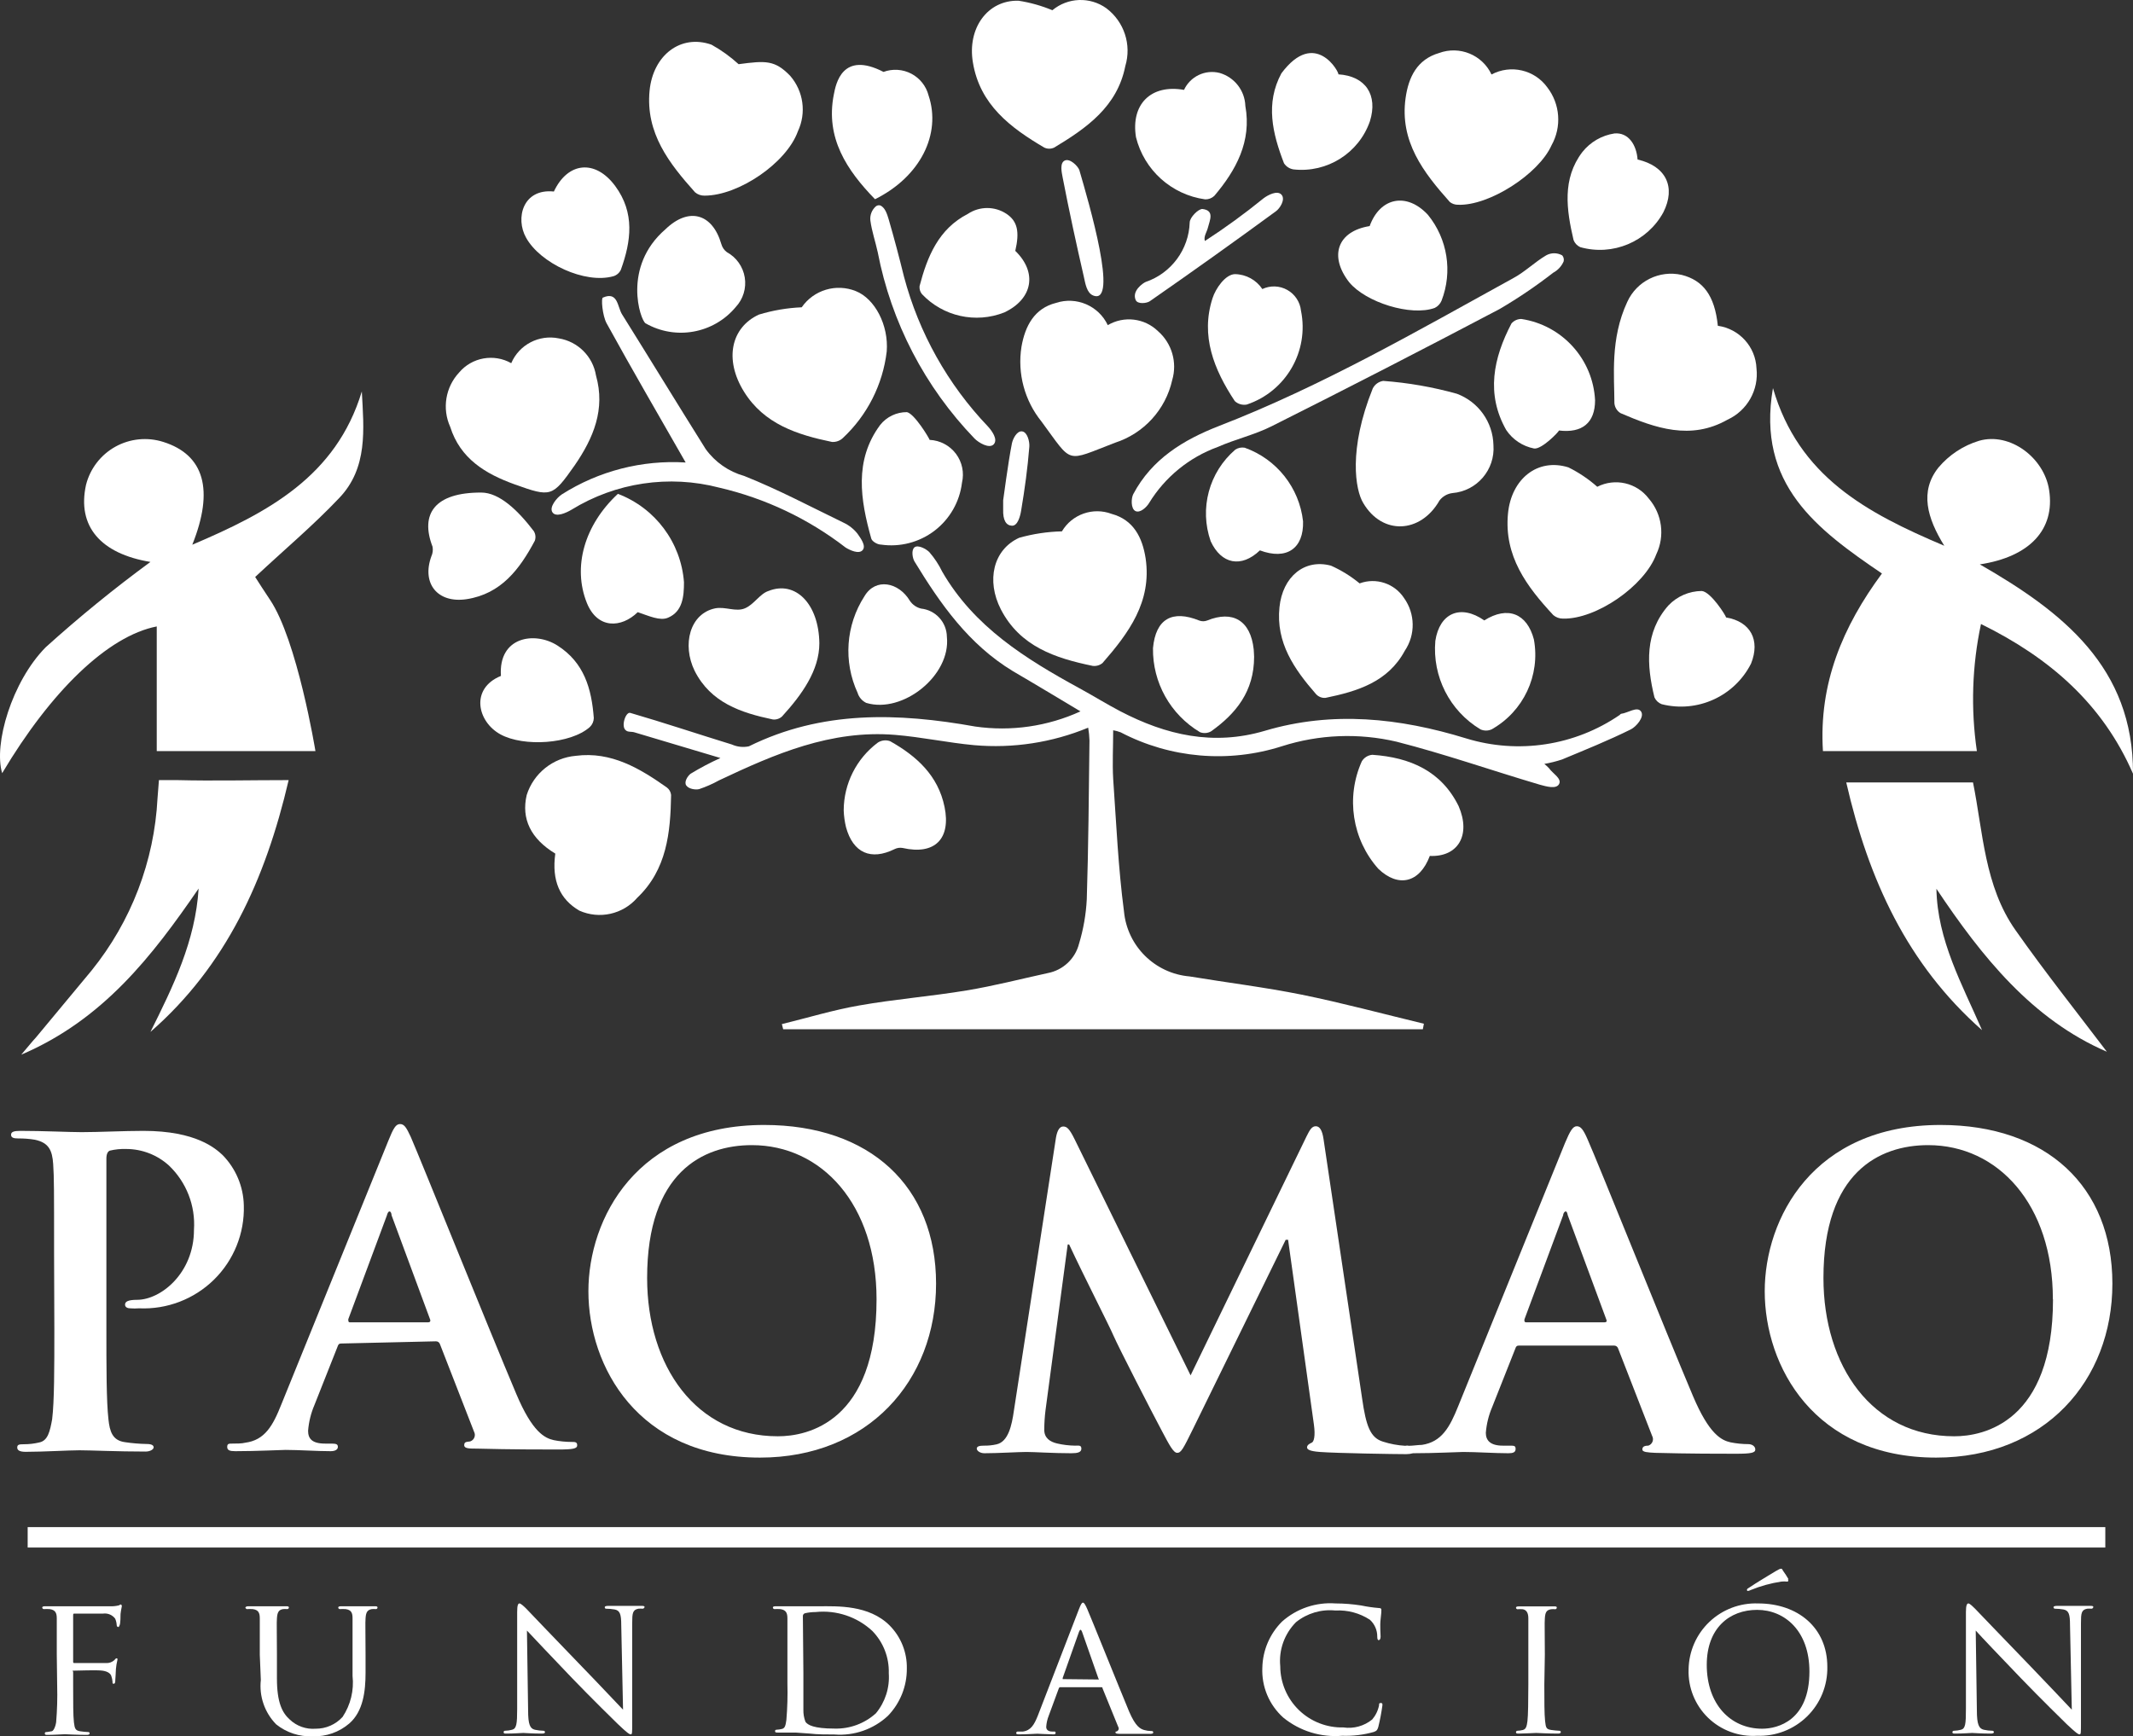
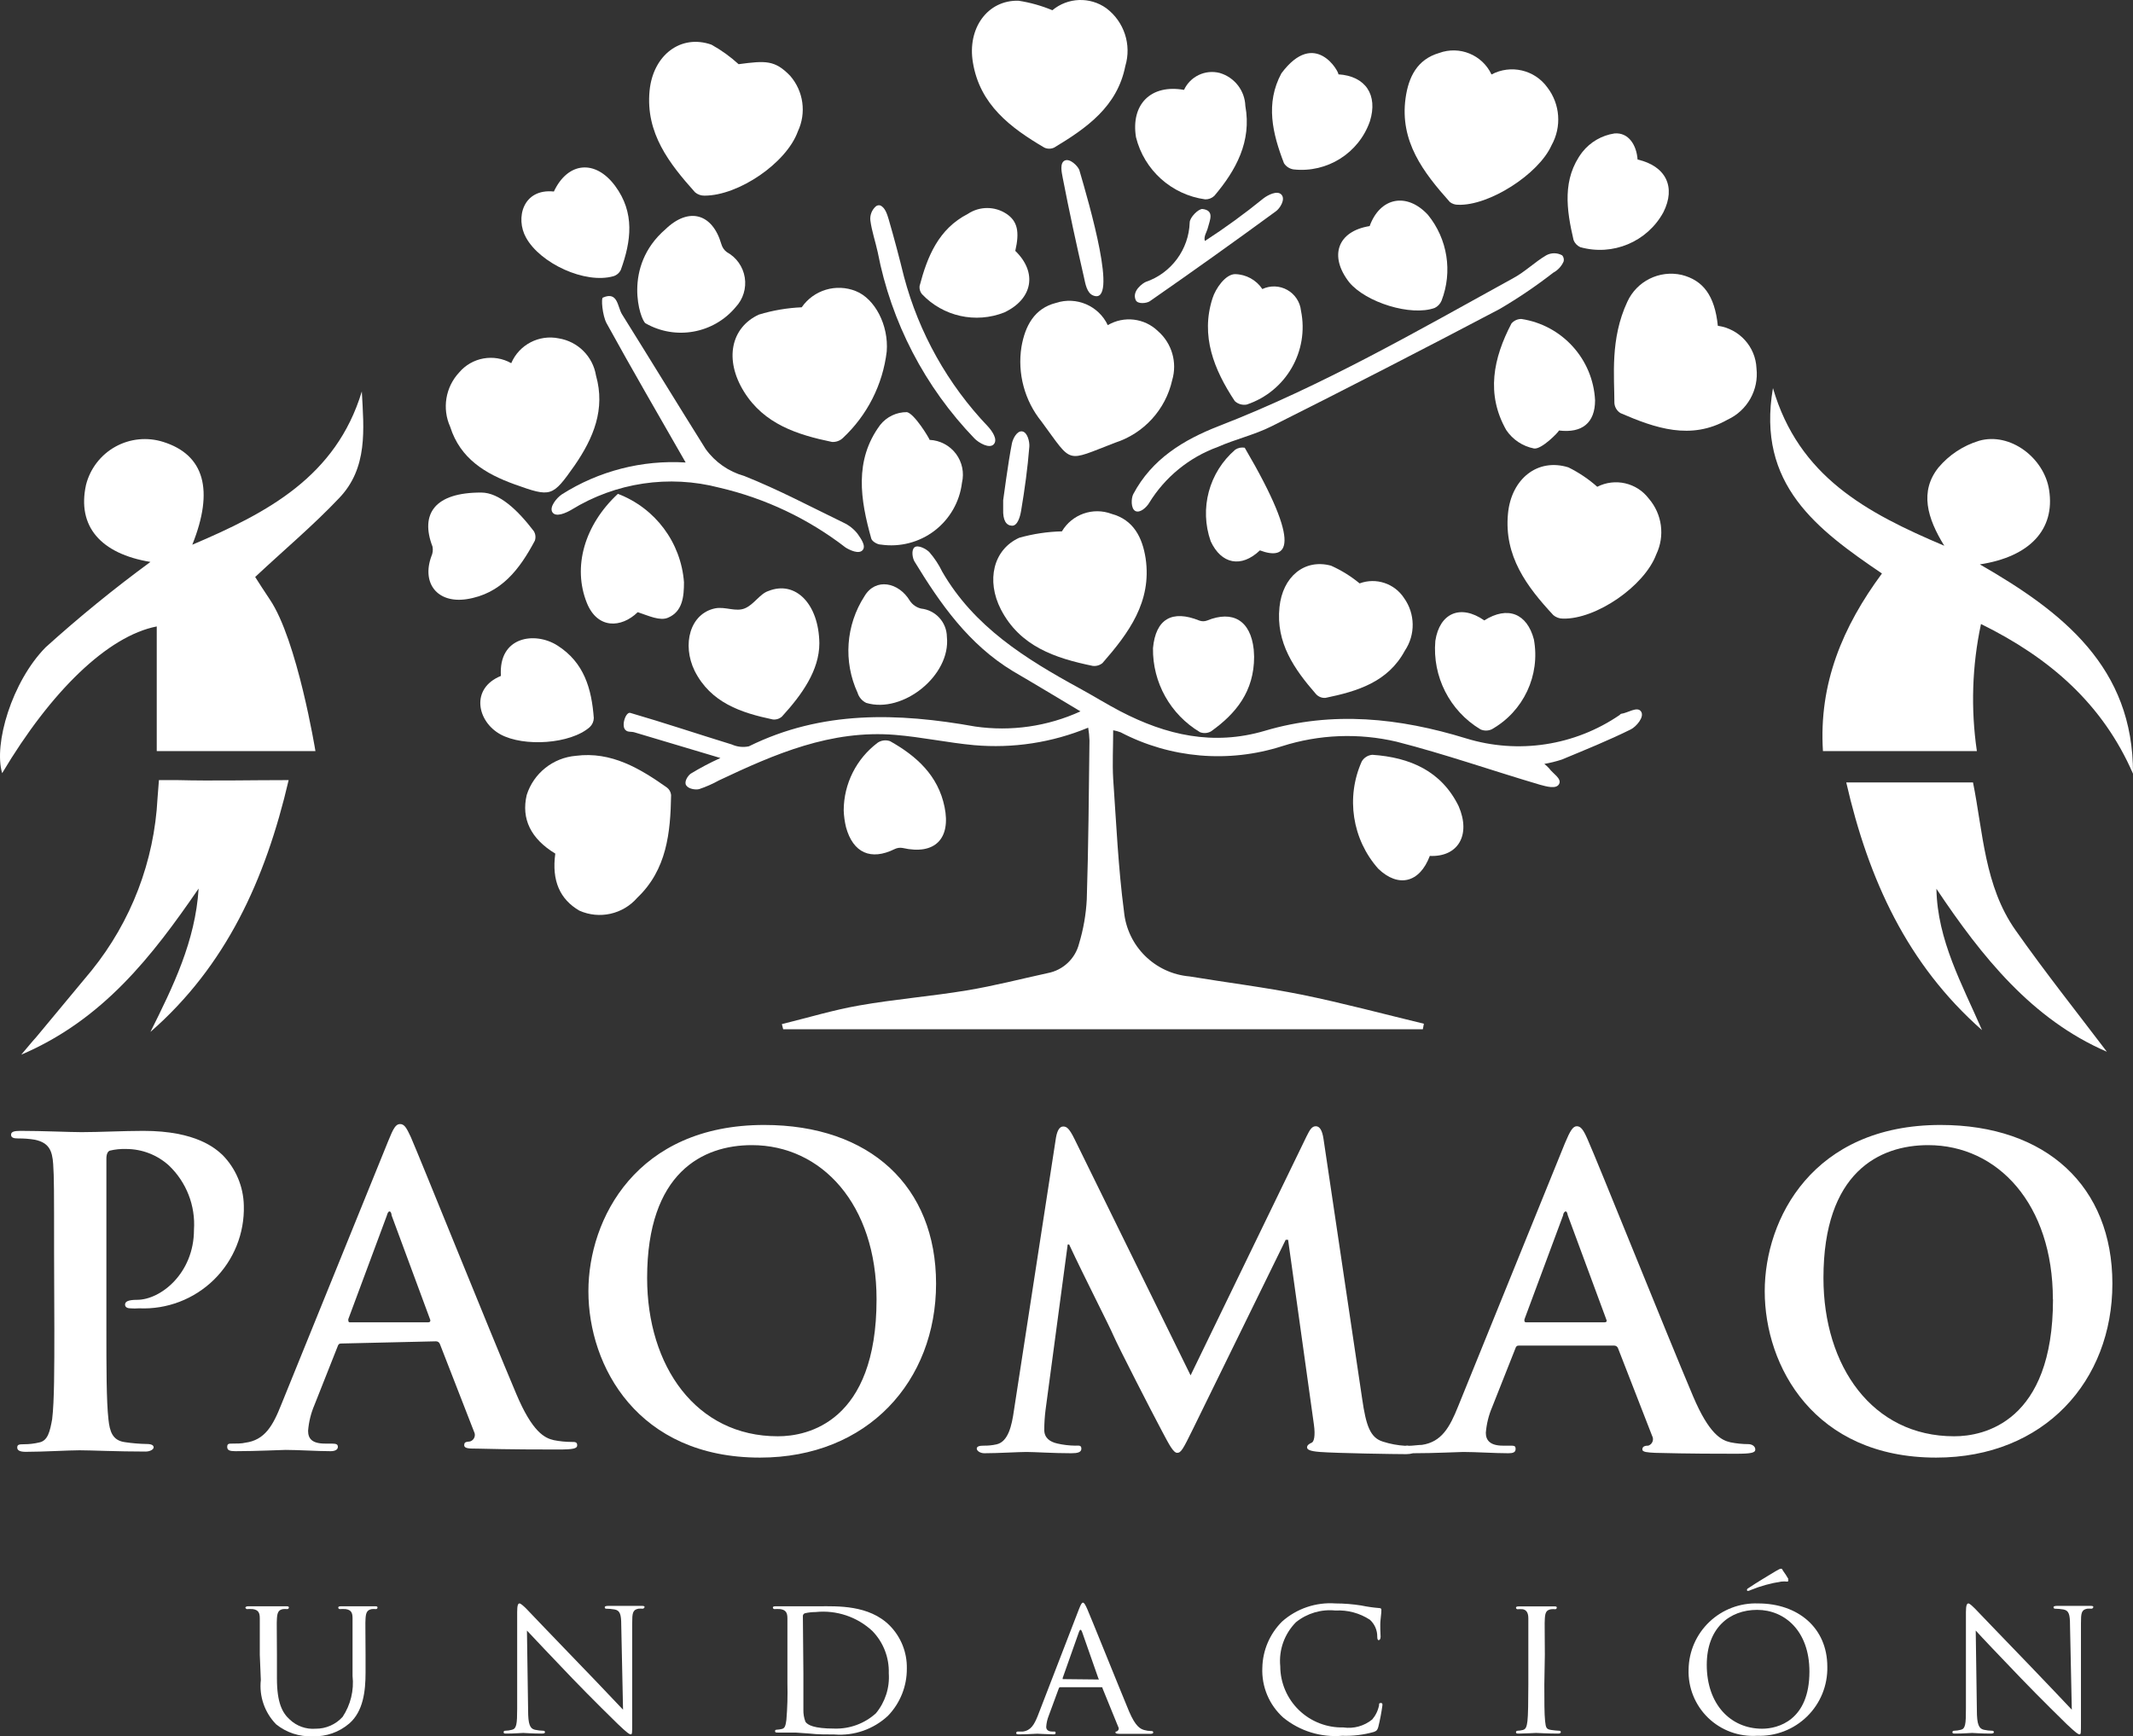
<svg xmlns="http://www.w3.org/2000/svg" width="113px" height="92px" viewBox="0 0 113 92" version="1.1">
  <rect x="0" y="0" width="113" height="92" fill="#333333" stroke="none" />
  <title>Logo paomao Copy 2</title>
  <g id="Symbols" stroke="none" stroke-width="1" fill="none" fill-rule="evenodd">
    <g id="Footer-Copy" transform="translate(-1133, -241)" fill="#FFFFFF" fill-rule="nonzero">
      <g id="Logo-paomao-Copy" transform="translate(1133, 241)">
-         <rect id="Rectangle" x="1.466" y="80.914" width="110.067" height="1.082" />
-         <path d="M3.008,87.674 C3.008,86.313 3.008,86.034 3.008,85.748 C3.008,85.462 2.933,85.299 2.626,85.258 C2.522,85.251 2.417,85.251 2.312,85.258 C2.274,85.25 2.245,85.221 2.237,85.183 C2.237,85.128 2.278,85.108 2.387,85.108 C2.81,85.108 3.39,85.108 3.438,85.108 C3.623,85.108 5.636,85.108 5.847,85.108 C5.989,85.113 6.132,85.099 6.27,85.067 C6.318,85.067 6.359,85.013 6.393,85.013 C6.427,85.013 6.455,85.054 6.455,85.101 C6.455,85.149 6.414,85.265 6.386,85.516 C6.386,85.605 6.386,86 6.339,86.109 C6.291,86.218 6.298,86.204 6.257,86.204 C6.216,86.204 6.182,86.163 6.182,86.095 C6.175,85.98 6.147,85.867 6.1,85.762 C5.952,85.565 5.709,85.464 5.465,85.496 L3.95,85.496 C3.895,85.496 3.875,85.496 3.875,85.591 L3.875,88.035 C3.875,88.083 3.875,88.117 3.936,88.117 L5.199,88.117 L5.622,88.117 C5.783,88.126 5.94,88.07 6.059,87.96 C6.1,87.906 6.141,87.865 6.175,87.865 C6.209,87.865 6.223,87.865 6.223,87.94 C6.184,88.101 6.156,88.265 6.141,88.43 C6.141,88.607 6.107,88.968 6.107,89.029 C6.107,89.091 6.107,89.213 6.025,89.213 C5.943,89.213 5.963,89.165 5.963,89.125 C5.956,89.013 5.933,88.903 5.895,88.798 C5.854,88.675 5.711,88.559 5.424,88.519 C5.137,88.478 4.093,88.519 3.936,88.519 C3.779,88.519 3.875,88.519 3.875,88.607 L3.875,89.322 C3.875,90.207 3.875,90.908 3.916,91.255 C3.957,91.603 3.998,91.691 4.25,91.732 C4.391,91.753 4.532,91.767 4.673,91.773 C4.694,91.771 4.714,91.778 4.729,91.792 C4.743,91.807 4.751,91.827 4.748,91.848 C4.748,91.888 4.708,91.923 4.598,91.923 C4.087,91.923 3.486,91.888 3.438,91.888 C3.39,91.888 2.81,91.923 2.524,91.923 C2.428,91.923 2.374,91.923 2.374,91.848 C2.372,91.827 2.379,91.807 2.393,91.792 C2.408,91.778 2.428,91.771 2.449,91.773 C2.531,91.773 2.647,91.739 2.735,91.732 C2.824,91.725 2.933,91.521 2.974,91.255 C3.028,90.612 3.046,89.967 3.029,89.322 L3.008,87.674 Z" id="Path" />
        <path d="M13.763,87.674 C13.763,86.313 13.763,86.034 13.763,85.748 C13.763,85.462 13.695,85.299 13.388,85.258 C13.281,85.251 13.174,85.251 13.067,85.258 C13.067,85.258 12.999,85.21 12.999,85.183 C12.999,85.156 13.04,85.108 13.142,85.108 C13.565,85.108 14.125,85.108 14.207,85.108 L15.148,85.108 C15.251,85.108 15.305,85.108 15.305,85.183 C15.297,85.223 15.264,85.253 15.224,85.258 C15.146,85.25 15.069,85.25 14.992,85.258 C14.746,85.299 14.691,85.455 14.671,85.748 C14.65,86.041 14.671,86.286 14.671,87.674 L14.671,88.927 C14.671,90.221 14.957,90.758 15.353,91.112 C15.719,91.459 16.215,91.635 16.718,91.596 C17.264,91.601 17.785,91.373 18.151,90.969 C18.575,90.329 18.761,89.561 18.677,88.798 L18.677,87.674 C18.677,86.313 18.677,86.034 18.677,85.748 C18.677,85.462 18.615,85.299 18.308,85.258 C18.204,85.251 18.099,85.251 17.994,85.258 C17.955,85.252 17.925,85.222 17.919,85.183 C17.919,85.128 17.96,85.108 18.069,85.108 C18.479,85.108 19.018,85.108 19.072,85.108 C19.127,85.108 19.577,85.108 19.85,85.108 C19.953,85.108 20,85.108 20,85.183 C19.995,85.222 19.964,85.252 19.925,85.258 C19.848,85.25 19.77,85.25 19.693,85.258 C19.441,85.305 19.386,85.455 19.366,85.748 C19.345,86.041 19.366,86.286 19.366,87.674 L19.366,88.634 C19.366,89.601 19.243,90.677 18.506,91.317 C17.967,91.781 17.272,92.024 16.561,91.997 C15.862,92.027 15.175,91.802 14.63,91.364 C14.021,90.742 13.723,89.88 13.818,89.016 L13.763,87.674 Z" id="Path" />
        <path d="M27.978,90.629 C27.978,91.371 28.08,91.589 28.333,91.65 C28.485,91.684 28.641,91.702 28.797,91.705 C28.838,91.705 28.872,91.738 28.872,91.78 C28.872,91.834 28.81,91.854 28.701,91.854 C28.176,91.854 27.807,91.82 27.719,91.82 C27.63,91.82 27.248,91.854 26.825,91.854 C26.729,91.854 26.681,91.854 26.681,91.78 C26.679,91.76 26.686,91.741 26.699,91.727 C26.712,91.713 26.73,91.705 26.75,91.705 C26.879,91.703 27.007,91.684 27.132,91.65 C27.364,91.589 27.398,91.344 27.398,90.534 L27.398,85.414 C27.398,85.054 27.446,84.958 27.521,84.958 C27.596,84.958 27.787,85.142 27.882,85.237 C27.978,85.333 29.377,86.81 30.81,88.287 C31.731,89.233 32.721,90.295 33.007,90.588 L32.912,86.109 C32.912,85.53 32.843,85.333 32.564,85.278 C32.413,85.252 32.26,85.238 32.106,85.237 C32.045,85.237 32.038,85.183 32.038,85.149 C32.038,85.115 32.106,85.088 32.216,85.088 C32.639,85.088 33.076,85.088 33.185,85.088 C33.294,85.088 33.594,85.088 33.976,85.088 C34.072,85.088 34.147,85.088 34.147,85.149 C34.137,85.201 34.091,85.238 34.038,85.237 C33.965,85.23 33.892,85.23 33.819,85.237 C33.512,85.299 33.492,85.476 33.492,86.013 L33.492,91.255 C33.492,91.841 33.492,91.895 33.417,91.895 C33.342,91.895 33.226,91.82 32.734,91.351 C32.639,91.262 31.301,89.948 30.319,88.927 C29.247,87.804 28.203,86.708 27.916,86.395 L27.978,90.629 Z" id="Path" />
        <path d="M41.715,87.674 C41.715,86.313 41.715,86.034 41.715,85.748 C41.715,85.462 41.64,85.299 41.333,85.258 C41.228,85.251 41.123,85.251 41.019,85.258 C40.981,85.25 40.951,85.221 40.944,85.183 C40.944,85.128 40.985,85.108 41.094,85.108 C41.517,85.108 42.117,85.108 42.165,85.108 C42.213,85.108 42.848,85.108 43.414,85.108 C44.342,85.108 46.035,85.026 47.133,86.129 C47.731,86.734 48.058,87.554 48.041,88.403 C48.05,89.339 47.69,90.241 47.038,90.915 C46.274,91.625 45.247,91.983 44.206,91.902 C43.803,91.902 43.305,91.902 42.909,91.854 L42.145,91.8 C42.145,91.8 41.961,91.8 41.769,91.8 L41.21,91.8 C41.114,91.8 41.06,91.8 41.06,91.725 C41.058,91.705 41.065,91.684 41.079,91.67 C41.094,91.655 41.114,91.648 41.135,91.65 C41.231,91.646 41.327,91.632 41.421,91.609 C41.599,91.569 41.619,91.398 41.66,91.133 C41.714,90.49 41.732,89.844 41.715,89.199 L41.715,87.674 Z M42.561,88.641 C42.561,89.587 42.561,90.418 42.561,90.588 C42.555,90.807 42.592,91.024 42.67,91.228 C42.786,91.398 43.114,91.589 44.206,91.589 C45.016,91.613 45.803,91.322 46.403,90.779 C46.895,90.184 47.139,89.424 47.085,88.655 C47.111,87.821 46.795,87.013 46.212,86.415 C45.403,85.664 44.308,85.299 43.209,85.414 C43.021,85.415 42.834,85.436 42.65,85.476 C42.571,85.496 42.521,85.573 42.534,85.653 L42.561,88.641 Z" id="Shape" />
        <path d="M57.158,85.265 C57.274,84.972 57.315,84.917 57.376,84.917 C57.438,84.917 57.506,85.047 57.595,85.244 C57.765,85.625 59.253,89.329 59.819,90.69 C60.161,91.487 60.413,91.603 60.611,91.664 C60.731,91.699 60.855,91.717 60.979,91.718 C61.034,91.718 61.095,91.718 61.095,91.793 C61.095,91.868 60.993,91.868 60.891,91.868 C60.788,91.868 60.065,91.868 59.424,91.868 C59.239,91.868 59.096,91.868 59.096,91.8 C59.096,91.732 59.096,91.759 59.157,91.739 C59.205,91.722 59.243,91.684 59.259,91.636 C59.275,91.588 59.267,91.536 59.239,91.494 L58.407,89.451 C58.407,89.41 58.407,89.397 58.325,89.397 L56.182,89.397 C56.141,89.397 56.114,89.397 56.087,89.472 L55.561,90.901 C55.484,91.093 55.438,91.295 55.425,91.5 C55.425,91.684 55.582,91.746 55.738,91.746 L55.827,91.746 C55.902,91.746 55.923,91.746 55.923,91.82 C55.923,91.895 55.868,91.895 55.786,91.895 C55.561,91.895 55.056,91.861 54.954,91.861 C54.851,91.861 54.394,91.895 54.012,91.895 C53.896,91.895 53.835,91.895 53.835,91.82 C53.838,91.778 53.874,91.745 53.916,91.746 L54.189,91.746 C54.612,91.691 54.79,91.378 54.974,90.922 L57.158,85.265 Z M58.188,88.988 C58.229,88.988 58.229,88.988 58.188,88.927 L57.322,86.456 C57.267,86.32 57.219,86.32 57.165,86.456 L56.298,88.907 C56.298,88.948 56.298,88.968 56.298,88.968 L58.188,88.988 Z" id="Shape" />
        <path d="M67.988,91.01 C67.237,90.339 66.829,89.367 66.875,88.362 C66.894,87.443 67.268,86.567 67.92,85.918 C68.694,85.229 69.716,84.883 70.752,84.958 C71.209,84.959 71.665,84.996 72.116,85.067 C72.429,85.132 72.746,85.178 73.065,85.203 C73.161,85.203 73.181,85.244 73.181,85.299 C73.181,85.353 73.181,85.476 73.14,85.802 C73.099,86.129 73.14,86.592 73.14,86.721 C73.14,86.851 73.085,86.905 73.038,86.905 C72.99,86.905 72.963,86.844 72.963,86.721 C72.968,86.38 72.826,86.053 72.574,85.823 C72.032,85.469 71.391,85.297 70.745,85.333 C69.994,85.256 69.243,85.479 68.657,85.952 C68.045,86.569 67.74,87.424 67.824,88.287 C67.827,89.162 68.184,89.999 68.813,90.609 C69.442,91.218 70.291,91.55 71.168,91.528 C71.714,91.608 72.269,91.455 72.696,91.106 C72.879,90.891 73.004,90.633 73.058,90.357 C73.058,90.261 73.058,90.234 73.154,90.234 C73.249,90.234 73.236,90.295 73.236,90.357 C73.184,90.744 73.111,91.128 73.017,91.507 C72.963,91.671 72.942,91.705 72.785,91.766 C72.24,91.921 71.673,91.99 71.106,91.97 C69.981,92.066 68.863,91.722 67.988,91.01 L67.988,91.01 Z" id="Path" />
        <path d="M81.814,89.254 C81.814,90.118 81.814,90.82 81.854,91.187 C81.895,91.555 81.916,91.623 82.189,91.664 C82.329,91.685 82.47,91.698 82.612,91.705 C82.632,91.703 82.653,91.71 82.667,91.724 C82.682,91.739 82.689,91.759 82.687,91.78 C82.687,91.82 82.646,91.854 82.537,91.854 C82.025,91.854 81.425,91.82 81.377,91.82 C81.329,91.82 80.749,91.854 80.462,91.854 C80.367,91.854 80.312,91.854 80.312,91.78 C80.312,91.738 80.346,91.705 80.387,91.705 C80.484,91.702 80.58,91.688 80.674,91.664 C80.851,91.623 80.885,91.453 80.92,91.187 C80.954,90.922 80.967,90.118 80.967,89.254 L80.967,87.674 C80.967,86.313 80.967,86.034 80.967,85.748 C80.967,85.462 80.872,85.305 80.674,85.265 C80.579,85.257 80.483,85.257 80.387,85.265 C80.348,85.259 80.318,85.228 80.312,85.19 C80.312,85.135 80.36,85.115 80.462,85.115 L81.397,85.115 L82.325,85.115 C82.435,85.115 82.475,85.115 82.475,85.19 C82.468,85.227 82.438,85.257 82.4,85.265 C82.323,85.256 82.246,85.256 82.168,85.265 C81.916,85.312 81.861,85.442 81.841,85.755 C81.82,86.068 81.841,86.293 81.841,87.681 L81.814,89.254 Z" id="Path" />
        <path d="M93.142,84.958 C95.23,84.958 96.806,86.231 96.806,88.314 C96.827,89.3 96.441,90.251 95.737,90.942 C95.033,91.634 94.074,92.006 93.087,91.97 C92.124,92.032 91.18,91.685 90.488,91.015 C89.797,90.344 89.422,89.412 89.457,88.451 C89.471,87.497 89.869,86.588 90.563,85.931 C91.256,85.274 92.186,84.923 93.142,84.958 L93.142,84.958 Z M93.353,91.596 C94.186,91.596 95.858,91.16 95.858,88.566 C95.858,86.422 94.554,85.299 93.087,85.299 C91.62,85.299 90.419,86.265 90.419,88.212 C90.419,90.295 91.674,91.596 93.353,91.596 Z M94.718,83.678 C94.773,83.774 94.718,83.801 94.677,83.801 C94.573,83.789 94.467,83.789 94.363,83.801 C93.813,83.885 93.275,84.033 92.759,84.243 C92.708,84.27 92.653,84.288 92.596,84.298 C92.581,84.296 92.568,84.289 92.559,84.277 C92.55,84.266 92.546,84.251 92.548,84.237 C92.548,84.237 92.548,84.182 92.623,84.148 C92.998,83.889 93.988,83.297 94.056,83.256 C94.233,83.154 94.295,83.12 94.349,83.12 C94.404,83.12 94.404,83.12 94.452,83.215 C94.56,83.364 94.661,83.519 94.752,83.678 L94.718,83.678 Z" id="Shape" />
        <path d="M104.729,90.629 C104.729,91.371 104.838,91.589 105.091,91.65 C105.243,91.684 105.399,91.703 105.555,91.705 C105.596,91.705 105.63,91.738 105.63,91.78 C105.63,91.834 105.562,91.854 105.459,91.854 C104.934,91.854 104.558,91.82 104.477,91.82 C104.395,91.82 104.006,91.854 103.583,91.854 C103.487,91.854 103.432,91.854 103.432,91.78 C103.432,91.76 103.44,91.741 103.454,91.727 C103.468,91.713 103.488,91.705 103.507,91.705 C103.637,91.702 103.765,91.684 103.89,91.65 C104.122,91.589 104.149,91.344 104.149,90.534 L104.149,85.414 C104.149,85.054 104.204,84.958 104.279,84.958 C104.354,84.958 104.538,85.142 104.633,85.237 C104.729,85.333 106.135,86.81 107.568,88.287 C108.482,89.233 109.479,90.295 109.758,90.588 L109.663,86.109 C109.663,85.53 109.601,85.333 109.315,85.278 C109.166,85.251 109.015,85.238 108.864,85.237 C108.803,85.237 108.789,85.183 108.789,85.149 C108.789,85.115 108.864,85.088 108.967,85.088 C109.39,85.088 109.833,85.088 109.943,85.088 C110.052,85.088 110.352,85.088 110.727,85.088 C110.823,85.088 110.898,85.088 110.898,85.149 C110.891,85.2 110.847,85.238 110.796,85.237 C110.721,85.23 110.645,85.23 110.57,85.237 C110.263,85.299 110.243,85.476 110.243,86.013 L110.243,91.255 C110.243,91.841 110.243,91.895 110.168,91.895 C110.093,91.895 109.984,91.82 109.485,91.351 C109.39,91.262 108.052,89.948 107.07,88.927 C105.991,87.804 104.947,86.708 104.668,86.395 L104.729,90.629 Z" id="Path" />
        <path d="M2.865,66.441 C2.865,63.037 2.865,62.39 2.817,61.676 C2.769,60.961 2.592,60.546 1.848,60.389 C1.557,60.34 1.263,60.318 0.968,60.321 C0.722,60.321 0.586,60.28 0.586,60.123 C0.586,59.967 0.743,59.919 1.084,59.919 C2.278,59.919 3.698,59.987 4.325,59.987 C5.253,59.987 6.557,59.919 7.594,59.919 C10.413,59.919 11.429,60.866 11.791,61.199 C12.494,61.915 12.897,62.872 12.917,63.875 C12.96,65.347 12.387,66.772 11.334,67.805 C10.281,68.838 8.844,69.388 7.369,69.321 C7.212,69.334 7.055,69.334 6.898,69.321 C6.782,69.321 6.625,69.28 6.625,69.123 C6.625,68.967 6.782,68.871 7.26,68.871 C8.522,68.871 10.276,67.455 10.276,65.161 C10.362,63.887 9.877,62.64 8.952,61.757 C8.335,61.195 7.53,60.882 6.693,60.879 C6.397,60.868 6.101,60.898 5.813,60.968 C5.704,61.015 5.636,61.151 5.636,61.397 L5.636,70.39 C5.636,72.432 5.636,74.236 5.745,75.203 C5.813,75.836 5.95,76.326 6.625,76.414 C7.007,76.471 7.392,76.503 7.778,76.51 C8.024,76.51 8.14,76.578 8.14,76.687 C8.14,76.796 7.956,76.911 7.71,76.911 C6.223,76.911 4.803,76.843 4.216,76.843 C3.629,76.843 2.278,76.925 1.364,76.925 C1.07,76.925 0.913,76.857 0.913,76.7 C0.913,76.544 1.002,76.523 1.268,76.523 C1.542,76.524 1.814,76.492 2.08,76.428 C2.531,76.34 2.647,75.849 2.763,75.196 C2.879,74.25 2.879,72.473 2.879,70.43 L2.865,66.441 Z" id="Path" />
        <path d="M18.076,71.186 C17.967,71.186 17.919,71.227 17.878,71.363 L16.657,74.447 C16.472,74.88 16.359,75.34 16.322,75.809 C16.322,76.217 16.52,76.489 17.223,76.489 L17.557,76.489 C17.83,76.489 17.899,76.53 17.899,76.666 C17.899,76.802 17.762,76.891 17.516,76.891 C16.793,76.891 15.824,76.823 15.128,76.823 C14.876,76.823 13.64,76.891 12.467,76.891 C12.173,76.891 12.037,76.843 12.037,76.666 C12.037,76.489 12.125,76.489 12.31,76.489 C12.494,76.489 12.828,76.489 12.992,76.442 C14.029,76.306 14.459,75.543 14.91,74.399 L20.567,60.457 C20.84,59.776 20.969,59.558 21.195,59.558 C21.42,59.558 21.536,59.756 21.761,60.239 C22.3,61.478 25.91,70.451 27.35,73.855 C28.21,75.897 28.865,76.197 29.336,76.306 C29.648,76.368 29.966,76.4 30.284,76.401 C30.462,76.401 30.578,76.401 30.578,76.578 C30.578,76.755 30.373,76.802 29.541,76.802 C28.708,76.802 27.084,76.802 25.276,76.755 C24.873,76.755 24.593,76.755 24.593,76.578 C24.593,76.401 24.682,76.401 24.907,76.374 C25.01,76.34 25.092,76.263 25.131,76.163 C25.171,76.063 25.164,75.95 25.112,75.856 L23.31,71.227 C23.281,71.128 23.188,71.063 23.085,71.07 L18.076,71.186 Z M22.676,70.063 C22.792,70.063 22.812,69.995 22.792,69.927 L20.744,64.392 C20.744,64.303 20.703,64.188 20.635,64.188 C20.567,64.188 20.519,64.303 20.499,64.392 L18.451,69.899 C18.451,69.995 18.451,70.063 18.54,70.063 L22.676,70.063 Z" id="Shape" />
        <path d="M31.172,68.415 C31.172,64.576 33.724,59.606 40.487,59.606 C46.096,59.606 49.59,62.867 49.59,68.014 C49.59,73.16 45.987,77.231 40.261,77.231 C33.792,77.231 31.172,72.398 31.172,68.415 Z M46.437,68.844 C46.437,63.806 43.523,60.675 39.831,60.675 C37.238,60.675 34.283,62.118 34.283,67.714 C34.283,72.391 36.877,76.101 41.203,76.101 C42.779,76.108 46.437,75.346 46.437,68.844 Z" id="Shape" />
        <path d="M92.623,76.517 C92.304,76.516 91.987,76.484 91.674,76.421 C91.197,76.312 90.548,75.999 89.689,73.97 C88.249,70.567 84.639,61.56 84.1,60.355 C83.874,59.838 83.738,59.674 83.533,59.674 C83.328,59.674 83.178,59.919 82.905,60.573 L77.248,74.515 C76.798,75.638 76.368,76.401 75.331,76.557 C75.153,76.557 74.832,76.605 74.648,76.605 C74.581,76.588 74.511,76.588 74.443,76.605 C74.045,76.582 73.65,76.509 73.27,76.387 C72.587,76.183 72.369,75.536 72.164,74.12 L70.117,60.355 C70.049,59.885 69.912,59.674 69.707,59.674 C69.503,59.674 69.394,59.851 69.216,60.212 L63.074,72.874 L56.933,60.369 C56.646,59.783 56.51,59.688 56.325,59.688 C56.141,59.688 56.011,59.885 55.943,60.273 L53.712,74.753 C53.603,75.516 53.418,76.394 52.79,76.53 C52.566,76.58 52.337,76.603 52.108,76.598 C51.883,76.598 51.746,76.639 51.746,76.755 C51.746,76.871 51.924,77 52.149,77 C52.872,77 53.951,76.932 54.38,76.932 C54.81,76.932 55.8,77 56.748,77 C57.09,77 57.288,76.952 57.288,76.755 C57.288,76.557 57.131,76.598 56.953,76.598 C56.634,76.593 56.316,76.555 56.005,76.483 C55.622,76.394 55.322,76.19 55.322,75.761 C55.323,75.408 55.346,75.056 55.39,74.706 L56.564,65.937 L56.639,65.937 C57.424,67.626 58.782,70.274 58.98,70.75 C59.253,71.377 61.027,74.835 61.573,75.856 C61.935,76.537 62.16,76.979 62.365,76.979 C62.569,76.979 62.679,76.775 63.197,75.72 L68.111,65.692 L68.24,65.692 L69.605,75.468 C69.694,76.101 69.605,76.394 69.489,76.442 C69.373,76.489 69.243,76.571 69.243,76.687 C69.243,76.802 69.38,76.891 69.926,76.932 C70.827,77 73.932,77.048 74.498,77.048 C74.62,77.048 74.742,77.031 74.86,77 C76.033,77 77.269,76.932 77.521,76.932 C78.204,76.932 79.186,77 79.91,77 C80.155,77 80.292,76.952 80.292,76.775 C80.292,76.598 80.224,76.598 79.951,76.598 L79.616,76.598 C78.934,76.598 78.715,76.306 78.715,75.917 C78.752,75.449 78.865,74.989 79.05,74.556 L80.271,71.472 C80.312,71.336 80.36,71.295 80.469,71.295 L85.499,71.295 C85.601,71.288 85.695,71.353 85.724,71.452 L87.525,76.081 C87.577,76.175 87.585,76.288 87.545,76.388 C87.505,76.488 87.423,76.565 87.321,76.598 C87.095,76.598 87.007,76.666 87.007,76.802 C87.007,76.939 87.28,76.959 87.689,76.979 C89.498,77.027 91.142,77.027 91.954,77.027 C92.766,77.027 92.991,76.979 92.991,76.802 C92.991,76.625 92.807,76.517 92.623,76.517 Z M85,70.063 L80.851,70.063 C80.763,70.063 80.742,69.995 80.763,69.899 L82.81,64.392 C82.81,64.303 82.878,64.188 82.946,64.188 C83.015,64.188 83.035,64.303 83.056,64.392 L85.103,69.927 C85.137,69.995 85.116,70.063 85,70.063 L85,70.063 Z" id="Shape" />
        <path d="M93.49,68.415 C93.49,64.576 96.042,59.606 102.805,59.606 C108.414,59.606 111.908,62.867 111.908,68.014 C111.908,73.16 108.305,77.231 102.573,77.231 C96.11,77.231 93.49,72.398 93.49,68.415 Z M108.755,68.844 C108.755,63.806 105.841,60.675 102.149,60.675 C99.556,60.675 96.601,62.118 96.601,67.714 C96.601,72.391 99.195,76.101 103.521,76.101 C105.091,76.108 108.762,75.346 108.762,68.844 L108.755,68.844 Z" id="Shape" />
        <path d="M81.814,40.476 C81.903,40.547 81.988,40.625 82.066,40.708 C82.25,40.98 82.748,41.246 82.598,41.538 C82.448,41.831 81.916,41.668 81.582,41.579 C79.043,40.83 76.545,39.952 73.986,39.299 C71.98,38.829 69.883,38.911 67.92,39.537 C65.086,40.445 62.005,40.18 59.369,38.802 C59.241,38.753 59.108,38.716 58.973,38.693 C58.973,39.584 58.925,40.429 58.973,41.266 C59.137,43.615 59.239,45.97 59.546,48.298 C59.721,50.131 61.182,51.577 63.02,51.736 C64.999,52.063 66.998,52.308 68.964,52.703 C71.141,53.146 73.283,53.724 75.433,54.242 L75.378,54.534 L41.49,54.534 L41.421,54.262 C42.786,53.928 44.151,53.513 45.516,53.275 C47.406,52.941 49.317,52.792 51.207,52.478 C52.654,52.24 54.073,51.872 55.506,51.559 C56.316,51.406 56.964,50.798 57.165,50 C57.396,49.237 57.533,48.448 57.574,47.652 C57.663,44.847 57.683,42.042 57.717,39.237 C57.71,39.009 57.687,38.782 57.649,38.556 C55.738,39.346 53.664,39.664 51.603,39.482 C50.204,39.353 48.826,39.053 47.427,38.938 C44.015,38.659 41.046,39.952 38.091,41.348 C37.756,41.534 37.404,41.689 37.04,41.811 C36.856,41.858 36.494,41.811 36.358,41.62 C36.221,41.429 36.44,41.103 36.59,40.994 C37.098,40.685 37.624,40.408 38.166,40.163 L33.608,38.802 C33.458,38.754 33.26,38.802 33.151,38.693 C32.884,38.488 33.151,37.692 33.396,37.774 C35.198,38.298 36.979,38.897 38.774,39.448 C39.056,39.575 39.372,39.608 39.674,39.544 C43.537,37.637 47.556,37.76 51.664,38.495 C53.562,38.768 55.498,38.489 57.24,37.692 C55.95,36.923 54.817,36.235 53.671,35.568 C51.316,34.145 49.815,31.994 48.45,29.754 C48.341,29.577 48.266,29.141 48.45,28.998 C48.635,28.855 49.064,29.08 49.235,29.257 C49.507,29.57 49.737,29.918 49.917,30.292 C51.603,33.212 54.333,34.908 57.185,36.467 C57.909,36.861 58.618,37.304 59.348,37.685 C61.778,38.951 64.275,39.53 67.012,38.72 C70.588,37.658 74.143,38.039 77.664,39.122 C80.425,39.972 83.424,39.515 85.806,37.883 C85.806,37.883 85.853,37.828 85.881,37.821 C86.236,37.78 86.741,37.406 86.938,37.699 C87.136,37.991 86.672,38.509 86.399,38.645 C85.205,39.237 83.97,39.734 82.742,40.245 C82.438,40.344 82.128,40.421 81.814,40.476 L81.814,40.476 Z" id="Path" />
        <path d="M104.886,29.904 C109.26,32.416 113.027,35.35 113,40.994 C111.396,37.311 108.612,34.867 104.947,33.063 C104.474,35.276 104.401,37.556 104.729,39.796 L96.574,39.796 C96.349,36.215 97.618,33.206 99.7,30.387 C96.288,28.066 93.039,25.683 93.926,20.564 C95.291,25.247 98.867,27.167 103.002,28.917 C102.088,27.439 101.692,26.037 102.689,24.778 C103.254,24.105 104.003,23.61 104.845,23.355 C106.483,22.885 108.298,24.253 108.557,25.969 C108.878,28.059 107.527,29.502 104.886,29.904 Z" id="Path" />
        <path d="M14.289,31.756 C13.988,31.313 13.709,30.864 13.518,30.571 C15.067,29.121 16.588,27.848 17.967,26.391 C19.495,24.798 19.277,22.749 19.168,20.741 C17.803,25.254 14.173,27.167 10.187,28.862 C11.354,25.949 10.815,24.097 8.652,23.416 C7.806,23.147 6.887,23.238 6.111,23.669 C5.336,24.1 4.774,24.831 4.557,25.69 C4.073,27.889 5.335,29.339 7.969,29.774 C6.044,31.186 4.192,32.695 2.421,34.295 C0.627,36.113 -0.349,39.435 0.115,40.966 C2.708,36.609 5.718,33.696 8.304,33.192 L8.304,39.796 C10.877,39.796 13.265,39.796 15.653,39.796 L16.711,39.796 C16.711,39.796 15.749,33.9 14.289,31.756 Z" id="Path" />
        <path d="M9.389,41.334 C11.3,41.382 13.21,41.334 15.292,41.334 C14.057,46.63 11.968,51.185 7.969,54.677 C9.171,52.267 10.351,49.864 10.522,47.08 C8.058,50.668 5.458,54.031 1.125,55.882 C1.459,55.494 1.691,55.201 1.916,54.956 L4.851,51.423 C6.951,48.823 8.174,45.628 8.345,42.294 L8.42,41.334 L9.389,41.334 Z" id="Path" />
        <path d="M97.809,41.457 L104.524,41.457 C105.057,44.084 105.125,46.944 106.776,49.286 C108.346,51.518 110.045,53.656 111.615,55.726 C107.657,54.017 105.002,50.708 102.586,47.093 C102.634,49.817 103.951,52.158 105.002,54.582 C101.044,51.096 98.99,46.61 97.809,41.457 Z" id="Path" />
        <path d="M55.752,0.542 C56.567,-0.138 57.74,-0.183 58.605,0.433 C59.554,1.143 59.958,2.37 59.615,3.503 C59.191,5.648 57.567,6.785 55.848,7.819 C55.681,7.898 55.489,7.898 55.322,7.819 C53.527,6.764 51.91,5.546 51.542,3.313 C51.235,1.502 52.313,-0.003 53.957,0.038 C54.574,0.133 55.176,0.303 55.752,0.542 L55.752,0.542 Z" id="Path" />
        <path d="M58.687,17.228 C59.541,16.724 60.628,16.852 61.341,17.541 C62.082,18.185 62.378,19.201 62.099,20.142 C61.75,21.702 60.6,22.963 59.075,23.457 C56.407,24.478 56.858,24.614 55.179,22.34 C54.279,21.229 53.892,19.79 54.114,18.378 C54.305,17.275 54.797,16.336 55.943,16.05 C57.025,15.694 58.202,16.2 58.687,17.228 Z" id="Path" />
        <path d="M42.472,16.282 C43.109,15.362 44.3,15.006 45.338,15.424 C46.348,15.825 47.085,17.228 46.976,18.623 C46.768,20.376 45.946,21.998 44.656,23.205 C44.501,23.354 44.291,23.43 44.076,23.416 C42.234,23.035 40.48,22.47 39.415,20.754 C38.351,19.039 38.733,17.35 40.2,16.67 C40.938,16.445 41.701,16.315 42.472,16.282 L42.472,16.282 Z" id="Path" />
        <path d="M79.016,3.946 C80.033,3.404 81.295,3.695 81.97,4.627 C82.654,5.513 82.742,6.721 82.196,7.697 C81.513,9.229 78.879,10.917 77.241,10.849 C77.086,10.851 76.934,10.801 76.811,10.706 C75.406,9.133 74.143,7.493 74.464,5.192 C74.621,4.089 75.071,3.149 76.238,2.809 C77.319,2.41 78.527,2.904 79.016,3.946 L79.016,3.946 Z" id="Path" />
        <path d="M27.084,19.243 C27.503,18.263 28.556,17.714 29.602,17.929 C30.615,18.094 31.409,18.886 31.574,19.896 C32.079,21.68 31.445,23.205 30.441,24.662 C29.261,26.337 29.199,26.357 27.261,25.663 C25.712,25.104 24.382,24.301 23.849,22.613 C23.414,21.648 23.599,20.516 24.32,19.74 C25.001,18.932 26.163,18.723 27.084,19.243 Z" id="Path" />
        <path d="M84.618,25.792 C85.56,25.312 86.711,25.576 87.348,26.418 C88.056,27.237 88.212,28.397 87.744,29.373 C87.123,31.048 84.557,32.824 82.796,32.777 C82.611,32.777 82.432,32.712 82.291,32.593 C80.879,31.075 79.671,29.461 79.889,27.208 C80.067,25.37 81.459,24.253 83.09,24.764 C83.643,25.037 84.157,25.383 84.618,25.792 L84.618,25.792 Z" id="Path" />
        <path d="M91.006,17.262 C92.144,17.422 93.005,18.37 93.053,19.515 C93.185,20.659 92.566,21.757 91.517,22.238 C89.573,23.341 87.696,22.688 85.853,21.891 C85.665,21.777 85.543,21.58 85.526,21.36 C85.526,19.937 85.294,17.956 86.208,15.996 C86.707,14.895 87.914,14.297 89.095,14.566 C90.221,14.852 90.842,15.655 91.006,17.262 Z" id="Path" />
        <path d="M29.418,45.228 C28.114,44.438 27.609,43.383 27.903,42.124 C28.268,40.971 29.295,40.151 30.503,40.047 C32.393,39.802 33.915,40.728 35.334,41.729 C35.459,41.825 35.538,41.968 35.553,42.124 C35.519,44.118 35.327,46.079 33.758,47.57 C32.998,48.446 31.754,48.722 30.694,48.251 C29.663,47.652 29.22,46.665 29.418,45.228 Z" id="Path" />
        <path d="M39.129,3.401 C40.562,3.211 41.046,3.177 41.858,4.014 C42.568,4.829 42.729,5.985 42.268,6.962 C41.667,8.636 39.129,10.366 37.327,10.366 C37.142,10.371 36.962,10.308 36.822,10.189 C35.457,8.664 34.195,7.057 34.413,4.804 C34.597,2.925 36.058,1.795 37.689,2.366 C38.208,2.653 38.691,3.001 39.129,3.401 Z" id="Path" />
        <path d="M56.257,28.154 C56.793,27.248 57.904,26.857 58.891,27.228 C60.051,27.542 60.522,28.481 60.693,29.591 C61.027,31.885 59.792,33.546 58.407,35.132 C58.262,35.251 58.074,35.305 57.888,35.282 C55.902,34.873 54.039,34.254 53.022,32.287 C52.238,30.755 52.62,29.121 53.992,28.495 C54.729,28.286 55.491,28.172 56.257,28.154 L56.257,28.154 Z" id="Path" />
-         <path d="M72.724,20.584 C72.832,20.369 73.038,20.219 73.277,20.182 C74.597,20.279 75.905,20.507 77.18,20.863 C78.324,21.289 79.092,22.368 79.118,23.586 C79.216,24.886 78.243,26.021 76.941,26.126 C76.67,26.161 76.424,26.303 76.259,26.52 C75.262,28.27 73.229,28.372 72.219,26.65 C71.803,25.969 71.42,23.824 72.724,20.584 Z" id="Path" />
        <path d="M72.028,30.911 C72.898,30.589 73.875,30.912 74.382,31.687 C74.977,32.518 74.994,33.631 74.423,34.479 C73.529,36.14 71.905,36.63 70.219,36.977 C70.032,36.991 69.848,36.918 69.721,36.78 C68.568,35.459 67.585,34.057 67.783,32.171 C67.947,30.564 69.1,29.591 70.513,29.972 C71.058,30.215 71.568,30.531 72.028,30.911 Z" id="Path" />
        <path d="M43.407,34.084 C43.407,35.513 42.486,36.807 41.428,37.964 C41.297,38.083 41.12,38.14 40.944,38.121 C39.258,37.767 37.655,37.236 36.801,35.547 C36.119,34.152 36.549,32.504 37.893,32.232 C38.432,32.13 38.978,32.436 39.463,32.232 C39.947,32.028 40.261,31.456 40.712,31.313 C42.138,30.741 43.38,31.994 43.407,34.084 Z" id="Path" />
        <path d="M62.726,4.763 C63.055,4.049 63.847,3.671 64.61,3.864 C65.397,4.091 65.948,4.797 65.975,5.614 C66.316,7.493 65.483,9.018 64.33,10.379 C64.199,10.502 64.025,10.568 63.846,10.563 C62.063,10.317 60.611,9.011 60.181,7.268 C59.901,5.525 60.973,4.45 62.726,4.763 Z" id="Path" />
        <path d="M36.324,24.505 C34.911,22.034 33.492,19.597 32.134,17.126 C31.915,16.724 31.827,15.764 31.95,15.764 C32.741,15.424 32.707,16.268 32.959,16.663 C34.44,19.032 35.901,21.428 37.382,23.79 C37.881,24.485 38.603,24.989 39.429,25.22 C41.224,25.935 42.943,26.847 44.683,27.691 C44.974,27.826 45.229,28.026 45.427,28.277 C45.591,28.515 45.898,28.917 45.7,29.148 C45.502,29.38 45.018,29.148 44.799,29.012 C42.825,27.487 40.544,26.405 38.112,25.84 C35.448,25.143 32.614,25.566 30.271,27.011 C30.005,27.167 29.459,27.426 29.268,27.147 C29.077,26.868 29.506,26.364 29.766,26.194 C31.718,24.954 34.014,24.363 36.324,24.505 Z" id="Path" />
        <path d="M33.785,32.436 C32.912,33.287 31.649,33.335 31.09,31.946 C30.325,30.04 30.96,27.814 32.734,26.166 C34.713,26.918 36.077,28.744 36.235,30.85 C36.235,31.599 36.167,32.402 35.389,32.729 C34.966,32.913 34.379,32.634 33.785,32.436 Z" id="Path" />
        <path d="M75.747,45.351 C75.208,46.787 74.075,47.046 73.017,46.031 C71.632,44.469 71.291,42.244 72.144,40.34 C72.264,40.141 72.472,40.012 72.703,39.993 C74.696,40.129 76.361,40.851 77.275,42.716 C77.937,44.248 77.241,45.419 75.747,45.351 Z" id="Path" />
        <path d="M49.249,23.307 C49.8,23.333 50.31,23.602 50.642,24.042 C50.973,24.482 51.09,25.046 50.962,25.581 C50.84,26.588 50.315,27.504 49.507,28.121 C48.699,28.737 47.676,29.002 46.669,28.855 C46.478,28.855 46.198,28.685 46.157,28.535 C45.584,26.493 45.236,24.396 46.628,22.517 C46.971,22.084 47.495,21.833 48.048,21.837 C48.45,21.925 49.221,23.205 49.249,23.307 Z" id="Path" />
-         <path d="M46.806,3.81 C47.288,3.632 47.824,3.667 48.279,3.905 C48.735,4.144 49.067,4.565 49.194,5.062 C49.877,7.105 48.757,9.365 46.355,10.556 C44.861,9.018 43.721,7.309 44.172,5.015 C44.281,4.443 44.615,2.68 46.806,3.81 Z" id="Path" />
        <path d="M81.268,23.763 C80.665,23.645 80.135,23.292 79.794,22.783 C78.715,20.877 79.111,18.977 80.073,17.139 C80.205,16.986 80.397,16.899 80.599,16.901 C82.762,17.229 84.394,19.031 84.502,21.21 C84.502,22.402 83.82,22.96 82.591,22.81 C82.571,22.892 81.67,23.824 81.268,23.763 Z" id="Path" />
        <path d="M82.837,13.851 C82.726,14.107 82.531,14.318 82.284,14.45 C81.379,15.154 80.429,15.798 79.439,16.377 C75.435,18.487 71.411,20.557 67.367,22.585 C66.459,23.042 65.456,23.266 64.514,23.682 C63,24.232 61.718,25.278 60.877,26.65 C60.754,26.861 60.406,27.201 60.154,27.079 C59.901,26.956 59.922,26.398 60.038,26.18 C61.02,24.328 62.685,23.307 64.576,22.572 C70.035,20.455 75.078,17.541 80.183,14.729 C80.797,14.396 81.309,13.885 81.909,13.531 C82.174,13.382 82.497,13.382 82.762,13.531 C82.837,13.62 82.865,13.739 82.837,13.851 Z" id="Path" />
        <path d="M66.875,15.315 C67.298,15.116 67.79,15.133 68.197,15.362 C68.604,15.591 68.875,16.002 68.923,16.465 C69.36,18.608 68.128,20.74 66.05,21.435 C65.821,21.478 65.585,21.41 65.415,21.251 C64.31,19.583 63.593,17.793 64.235,15.805 C64.398,15.288 64.917,14.532 65.429,14.525 C66.011,14.536 66.552,14.831 66.875,15.315 Z" id="Path" />
        <path d="M78.633,32.872 C79.875,32.089 80.899,32.504 81.261,33.88 C81.61,35.782 80.711,37.695 79.022,38.645 C78.834,38.73 78.618,38.73 78.429,38.645 C76.8,37.665 75.874,35.845 76.04,33.954 C76.265,32.484 77.371,31.994 78.633,32.872 Z" id="Path" />
        <path d="M35.252,12.149 C36.494,10.951 37.743,11.312 38.214,12.932 C38.261,13.104 38.364,13.255 38.508,13.361 C39.014,13.637 39.363,14.131 39.455,14.7 C39.547,15.268 39.371,15.847 38.978,16.268 C37.808,17.675 35.793,18.04 34.201,17.132 C33.922,16.969 32.953,14.137 35.252,12.149 Z" id="Path" />
        <path d="M66.439,34.799 C66.439,36.63 65.483,37.808 64.153,38.754 C63.975,38.853 63.762,38.868 63.573,38.795 C62.005,37.861 61.055,36.164 61.082,34.342 C61.225,32.79 62.099,32.3 63.532,32.879 C63.666,32.93 63.814,32.93 63.948,32.879 C65.313,32.321 66.254,32.879 66.418,34.411 C66.432,34.574 66.432,34.717 66.439,34.799 Z" id="Path" />
-         <path d="M91.442,32.715 C92.739,32.933 93.264,33.914 92.766,35.159 C91.889,36.896 89.919,37.79 88.03,37.311 C87.86,37.246 87.722,37.116 87.648,36.95 C87.225,35.227 87.13,33.505 88.385,32.082 C88.845,31.597 89.483,31.319 90.153,31.313 C90.637,31.354 91.442,32.634 91.442,32.715 Z" id="Path" />
        <path d="M70.902,3.939 C72.342,4.028 73.01,5.028 72.574,6.424 C71.989,8.111 70.312,9.17 68.534,8.977 C68.324,8.947 68.137,8.828 68.022,8.65 C67.415,7.077 67.026,5.478 67.885,3.885 C69.68,1.475 70.97,3.864 70.902,3.939 Z" id="Path" />
        <path d="M53.787,13.293 C54.967,14.437 54.715,15.839 53.207,16.554 C51.689,17.154 49.957,16.768 48.839,15.58 C48.744,15.461 48.7,15.31 48.716,15.158 C49.126,13.592 49.72,12.129 51.275,11.332 C51.895,10.919 52.703,10.919 53.323,11.332 C53.91,11.727 54.019,12.285 53.787,13.293 Z" id="Path" />
        <path d="M72.56,11.979 C73.113,10.454 74.525,10.175 75.645,11.38 C76.688,12.658 76.964,14.397 76.368,15.934 C76.298,16.101 76.17,16.237 76.006,16.316 C74.751,16.772 72.355,16.023 71.475,14.954 C70.39,13.558 70.861,12.251 72.56,11.979 Z" id="Path" />
        <path d="M44.697,42.941 C44.7,41.526 45.37,40.194 46.505,39.346 C46.698,39.221 46.938,39.193 47.154,39.271 C48.559,40.061 49.699,41.089 50.04,42.757 C50.382,44.425 49.542,45.323 47.816,44.929 C47.672,44.903 47.523,44.925 47.393,44.99 C46.137,45.609 45.195,45.194 44.82,43.833 C44.749,43.54 44.708,43.241 44.697,42.941 L44.697,42.941 Z" id="Path" />
        <path d="M25.494,26.098 C26.449,26.098 27.432,27.031 28.278,28.141 C28.373,28.294 28.393,28.482 28.333,28.651 C27.534,30.149 26.552,31.47 24.709,31.749 C23.181,31.973 22.327,30.918 22.853,29.475 C22.926,29.315 22.948,29.137 22.914,28.964 C22.246,27.228 23.03,26.091 25.494,26.098 Z" id="Path" />
        <path d="M26.538,35.813 C26.395,33.723 28.34,33.444 29.527,34.2 C30.953,35.105 31.342,36.501 31.458,38.046 C31.454,38.226 31.378,38.398 31.247,38.522 C30.23,39.428 27.739,39.584 26.511,38.91 C25.282,38.237 24.9,36.48 26.538,35.813 Z" id="Path" />
        <path d="M86.754,8.453 C88.249,8.793 88.801,9.903 88.119,11.251 C87.263,12.815 85.436,13.58 83.717,13.095 C83.555,13.022 83.427,12.887 83.363,12.721 C82.987,11.114 82.748,9.474 83.827,8.058 C84.248,7.526 84.855,7.174 85.526,7.071 C86.277,7.003 86.7,7.69 86.754,8.453 Z" id="Path" />
        <path d="M29.343,10.148 C30.08,8.575 31.54,8.432 32.591,9.855 C33.642,11.278 33.437,12.782 32.891,14.294 C32.815,14.457 32.674,14.58 32.502,14.634 C30.994,15.063 28.619,13.953 27.869,12.592 C27.295,11.571 27.691,9.978 29.343,10.148 Z" id="Path" />
        <path d="M45.796,31.592 C46.383,30.598 47.611,30.843 48.205,31.837 C48.344,32.043 48.556,32.189 48.798,32.246 C49.568,32.328 50.154,32.972 50.163,33.743 C50.382,35.786 47.829,37.828 45.891,37.243 C45.671,37.137 45.505,36.945 45.434,36.712 C44.67,35.055 44.807,33.125 45.796,31.592 L45.796,31.592 Z" id="Path" />
-         <path d="M66.746,29.162 C65.756,30.108 64.699,29.89 64.139,28.678 C63.531,26.947 64.048,25.021 65.442,23.824 C65.589,23.728 65.768,23.691 65.941,23.722 C67.634,24.326 68.834,25.84 69.032,27.623 C69.073,29.06 68.165,29.693 66.746,29.162 Z" id="Path" />
+         <path d="M66.746,29.162 C65.756,30.108 64.699,29.89 64.139,28.678 C63.531,26.947 64.048,25.021 65.442,23.824 C65.589,23.728 65.768,23.691 65.941,23.722 C69.073,29.06 68.165,29.693 66.746,29.162 Z" id="Path" />
        <path d="M46.649,10.89 C46.901,11.019 46.997,11.353 47.079,11.618 C47.372,12.626 47.645,13.661 47.891,14.661 C48.681,17.638 50.211,20.369 52.34,22.599 C52.545,22.824 52.879,23.28 52.647,23.539 C52.415,23.797 51.842,23.457 51.624,23.232 C48.996,20.504 47.216,17.076 46.499,13.361 C46.376,12.796 46.185,12.251 46.11,11.686 C46.077,11.402 46.187,11.119 46.403,10.931 C46.473,10.876 46.565,10.861 46.649,10.89 L46.649,10.89 Z" id="Path" />
        <path d="M66.937,10.509 C67.169,10.332 67.674,10.066 67.892,10.318 C68.111,10.57 67.804,11.046 67.592,11.196 C65.386,12.812 63.159,14.4 60.911,15.962 C60.754,16.07 60.27,16.132 60.167,15.9 C59.949,15.41 60.55,15.002 60.693,14.94 C62.051,14.475 62.98,13.22 63.027,11.788 C63.027,11.523 63.491,11.053 63.709,11.074 C64.344,11.155 64.098,11.652 63.996,12.047 C63.941,12.285 63.75,12.537 63.832,12.769 C64.907,12.072 65.943,11.317 66.937,10.509 L66.937,10.509 Z" id="Path" />
        <path d="M57.909,15.655 C57.574,15.519 57.499,15.029 57.424,14.688 C57.021,12.932 56.639,11.176 56.298,9.412 C56.243,9.127 56.134,8.636 56.407,8.507 C56.68,8.378 57.09,8.786 57.178,9.004 C57.69,10.76 59.287,16.213 57.909,15.655 Z" id="Path" />
        <path d="M53.609,23.491 C53.657,23.253 53.875,22.81 54.155,22.858 C54.435,22.905 54.551,23.409 54.531,23.668 C54.442,24.805 54.285,25.935 54.094,27.072 C54.046,27.351 53.916,27.868 53.609,27.855 C53.302,27.841 53.125,27.569 53.145,26.983 C53.145,26.84 53.145,26.67 53.145,26.507 C53.152,26.493 53.405,24.505 53.609,23.491 Z" id="Path" />
      </g>
    </g>
  </g>
</svg>